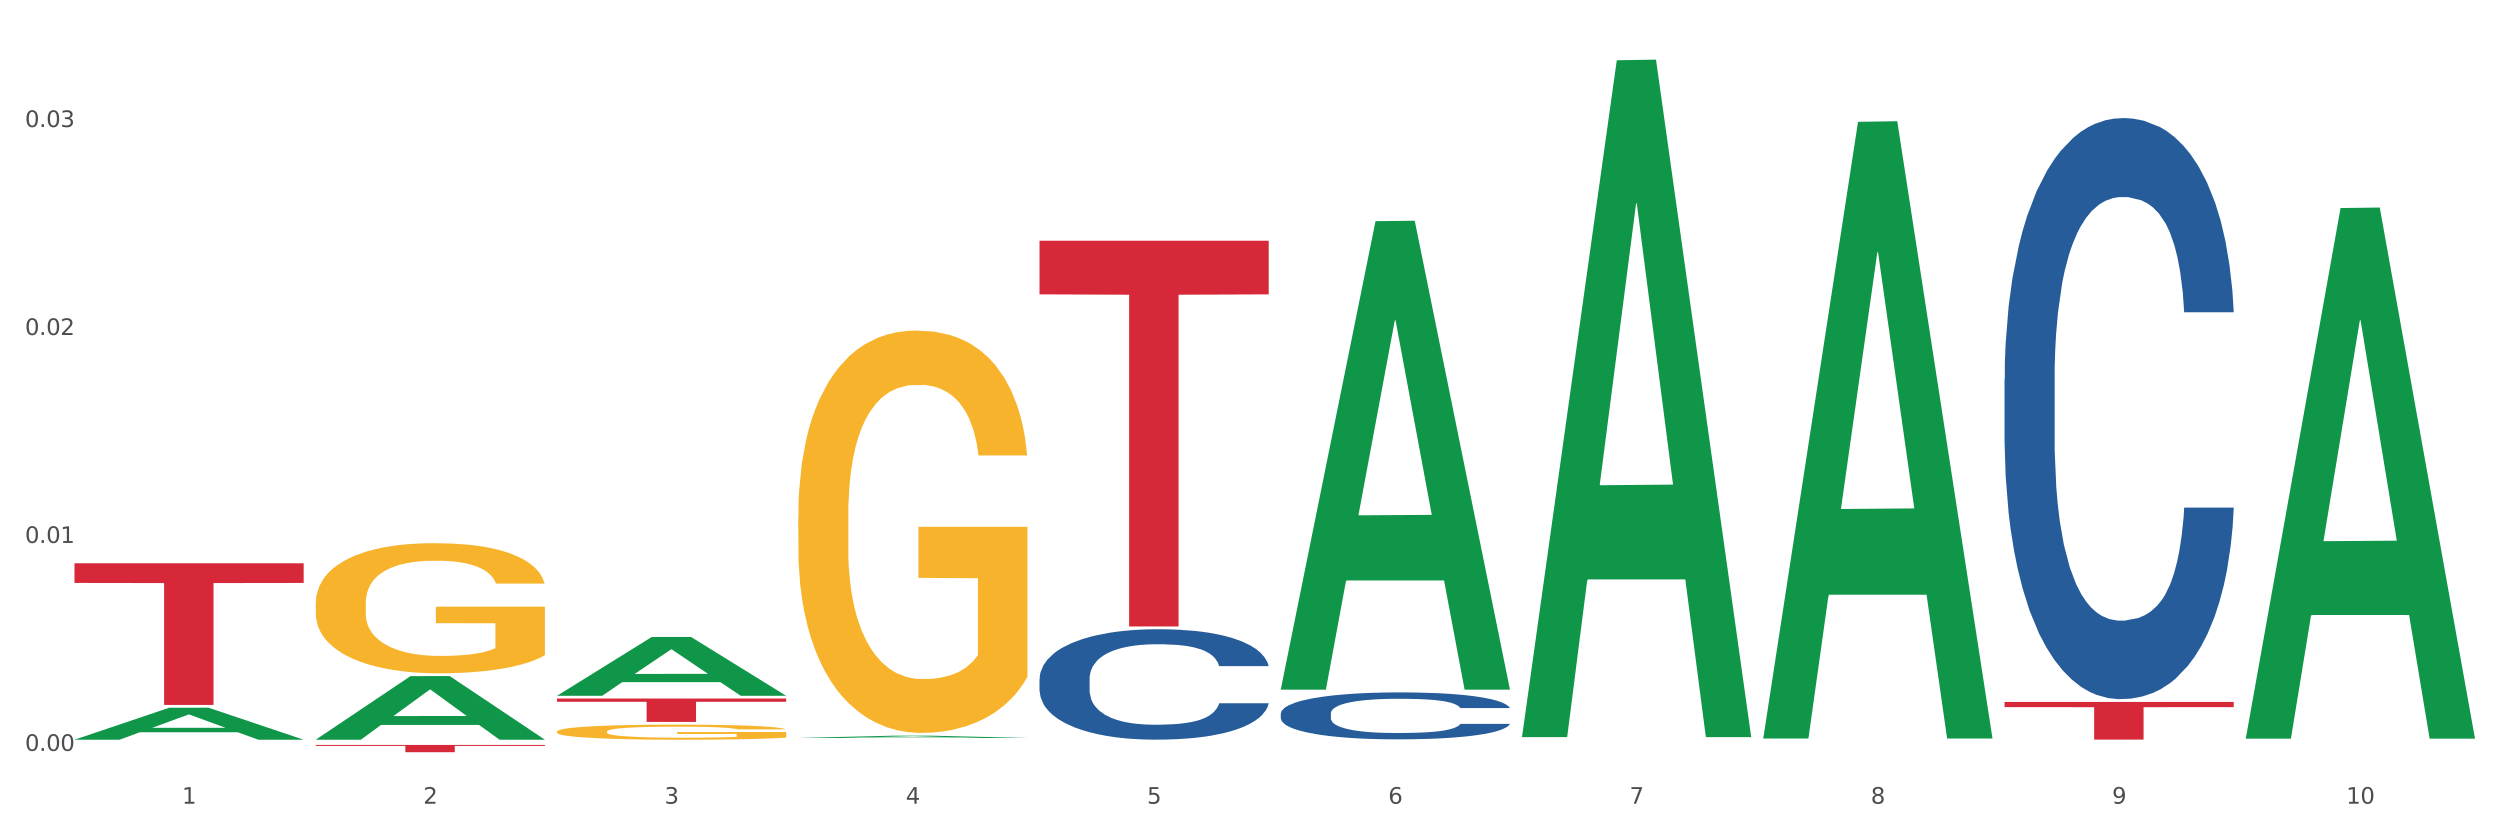
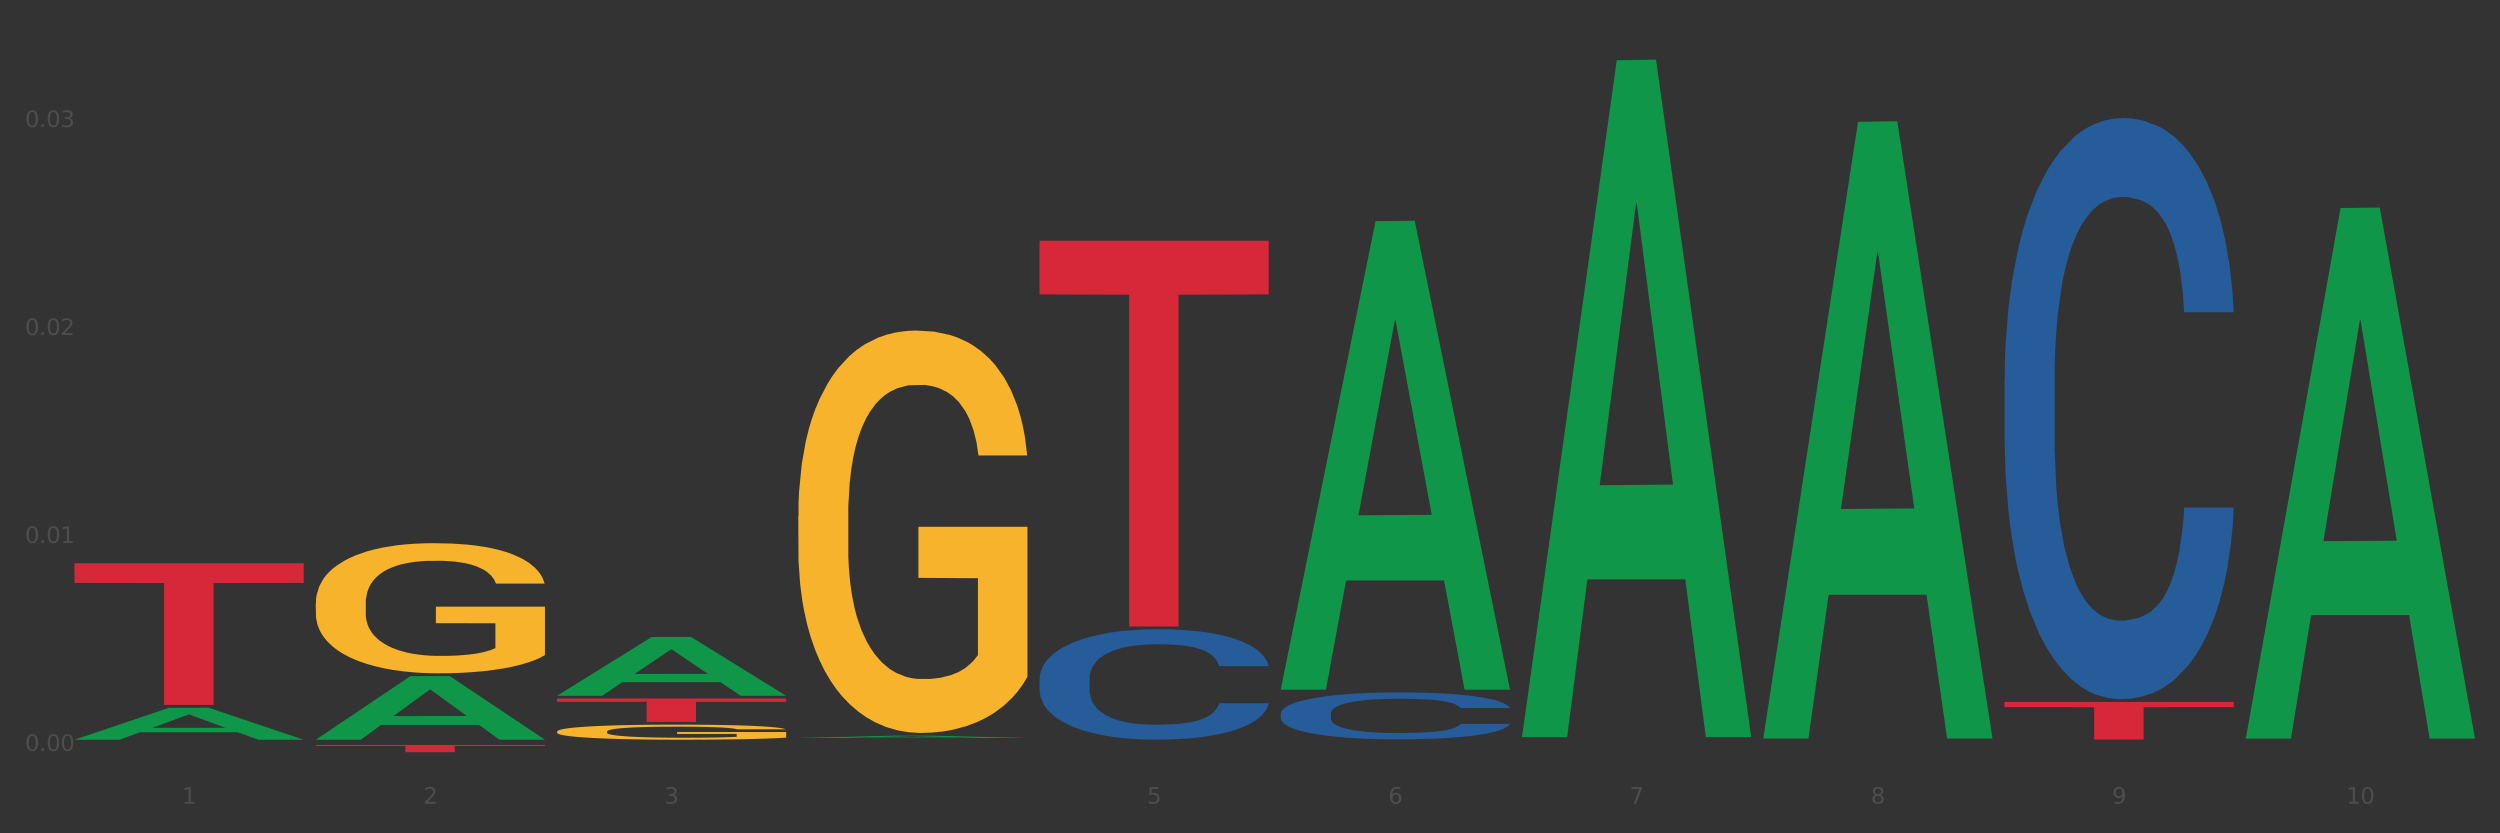
<svg xmlns="http://www.w3.org/2000/svg" xmlns:xlink="http://www.w3.org/1999/xlink" width="1080pt" height="360pt" viewBox="0 0 1080 360" version="1.1">
  <rect x="0" y="0" width="1080" height="360" fill="#333333" stroke="none" />
  <defs>
    <style type="text/css">*{stroke-linejoin: round; stroke-linecap: butt}</style>
  </defs>
  <g id="figure_1">
    <g id="patch_1">
-       <path d="M 0 360  L 1080 360  L 1080 0  L 0 0  z " style="fill: #ffffff; stroke: #ffffff; stroke-linejoin: miter" />
-     </g>
+       </g>
    <g id="axes_1">
      <g id="matplotlib.axis_1">
        <g id="xtick_1">
          <g id="text_1">
            <g style="fill: #4d4d4d" transform="translate(78.627 347.204) scale(0.096 -0.096)">
              <defs>
                <path id="DejaVuSans-31" d="M 794 531  L 1825 531  L 1825 4091  L 703 3866  L 703 4441  L 1819 4666  L 2450 4666  L 2450 531  L 3481 531  L 3481 0  L 794 0  L 794 531  z " transform="scale(0.016)" />
              </defs>
              <use xlink:href="#DejaVuSans-31" />
            </g>
          </g>
        </g>
        <g id="xtick_2">
          <g id="text_2">
            <g style="fill: #4d4d4d" transform="translate(182.851 347.204) scale(0.096 -0.096)">
              <defs>
                <path id="DejaVuSans-32" d="M 1228 531  L 3431 531  L 3431 0  L 469 0  L 469 531  Q 828 903 1448 1529  Q 2069 2156 2228 2338  Q 2531 2678 2651 2914  Q 2772 3150 2772 3378  Q 2772 3750 2511 3984  Q 2250 4219 1831 4219  Q 1534 4219 1204 4116  Q 875 4013 500 3803  L 500 4441  Q 881 4594 1212 4672  Q 1544 4750 1819 4750  Q 2544 4750 2975 4387  Q 3406 4025 3406 3419  Q 3406 3131 3298 2873  Q 3191 2616 2906 2266  Q 2828 2175 2409 1742  Q 1991 1309 1228 531  z " transform="scale(0.016)" />
              </defs>
              <use xlink:href="#DejaVuSans-32" />
            </g>
          </g>
        </g>
        <g id="xtick_3">
          <g id="text_3">
            <g style="fill: #4d4d4d" transform="translate(287.074 347.204) scale(0.096 -0.096)">
              <defs>
                <path id="DejaVuSans-33" d="M 2597 2516  Q 3050 2419 3304 2112  Q 3559 1806 3559 1356  Q 3559 666 3084 287  Q 2609 -91 1734 -91  Q 1441 -91 1130 -33  Q 819 25 488 141  L 488 750  Q 750 597 1062 519  Q 1375 441 1716 441  Q 2309 441 2620 675  Q 2931 909 2931 1356  Q 2931 1769 2642 2001  Q 2353 2234 1838 2234  L 1294 2234  L 1294 2753  L 1863 2753  Q 2328 2753 2575 2939  Q 2822 3125 2822 3475  Q 2822 3834 2567 4026  Q 2313 4219 1838 4219  Q 1578 4219 1281 4162  Q 984 4106 628 3988  L 628 4550  Q 988 4650 1302 4700  Q 1616 4750 1894 4750  Q 2613 4750 3031 4423  Q 3450 4097 3450 3541  Q 3450 3153 3228 2886  Q 3006 2619 2597 2516  z " transform="scale(0.016)" />
              </defs>
              <use xlink:href="#DejaVuSans-33" />
            </g>
          </g>
        </g>
        <g id="xtick_4">
          <g id="text_4">
            <g style="fill: #4d4d4d" transform="translate(391.298 347.204) scale(0.096 -0.096)">
              <defs>
-                 <path id="DejaVuSans-34" d="M 2419 4116  L 825 1625  L 2419 1625  L 2419 4116  z M 2253 4666  L 3047 4666  L 3047 1625  L 3713 1625  L 3713 1100  L 3047 1100  L 3047 0  L 2419 0  L 2419 1100  L 313 1100  L 313 1709  L 2253 4666  z " transform="scale(0.016)" />
-               </defs>
+                 </defs>
              <use xlink:href="#DejaVuSans-34" />
            </g>
          </g>
        </g>
        <g id="xtick_5">
          <g id="text_5">
            <g style="fill: #4d4d4d" transform="translate(495.522 347.204) scale(0.096 -0.096)">
              <defs>
                <path id="DejaVuSans-35" d="M 691 4666  L 3169 4666  L 3169 4134  L 1269 4134  L 1269 2991  Q 1406 3038 1543 3061  Q 1681 3084 1819 3084  Q 2600 3084 3056 2656  Q 3513 2228 3513 1497  Q 3513 744 3044 326  Q 2575 -91 1722 -91  Q 1428 -91 1123 -41  Q 819 9 494 109  L 494 744  Q 775 591 1075 516  Q 1375 441 1709 441  Q 2250 441 2565 725  Q 2881 1009 2881 1497  Q 2881 1984 2565 2268  Q 2250 2553 1709 2553  Q 1456 2553 1204 2497  Q 953 2441 691 2322  L 691 4666  z " transform="scale(0.016)" />
              </defs>
              <use xlink:href="#DejaVuSans-35" />
            </g>
          </g>
        </g>
        <g id="xtick_6">
          <g id="text_6">
            <g style="fill: #4d4d4d" transform="translate(599.745 347.204) scale(0.096 -0.096)">
              <defs>
                <path id="DejaVuSans-36" d="M 2113 2584  Q 1688 2584 1439 2293  Q 1191 2003 1191 1497  Q 1191 994 1439 701  Q 1688 409 2113 409  Q 2538 409 2786 701  Q 3034 994 3034 1497  Q 3034 2003 2786 2293  Q 2538 2584 2113 2584  z M 3366 4563  L 3366 3988  Q 3128 4100 2886 4159  Q 2644 4219 2406 4219  Q 1781 4219 1451 3797  Q 1122 3375 1075 2522  Q 1259 2794 1537 2939  Q 1816 3084 2150 3084  Q 2853 3084 3261 2657  Q 3669 2231 3669 1497  Q 3669 778 3244 343  Q 2819 -91 2113 -91  Q 1303 -91 875 529  Q 447 1150 447 2328  Q 447 3434 972 4092  Q 1497 4750 2381 4750  Q 2619 4750 2861 4703  Q 3103 4656 3366 4563  z " transform="scale(0.016)" />
              </defs>
              <use xlink:href="#DejaVuSans-36" />
            </g>
          </g>
        </g>
        <g id="xtick_7">
          <g id="text_7">
            <g style="fill: #4d4d4d" transform="translate(703.969 347.204) scale(0.096 -0.096)">
              <defs>
                <path id="DejaVuSans-37" d="M 525 4666  L 3525 4666  L 3525 4397  L 1831 0  L 1172 0  L 2766 4134  L 525 4134  L 525 4666  z " transform="scale(0.016)" />
              </defs>
              <use xlink:href="#DejaVuSans-37" />
            </g>
          </g>
        </g>
        <g id="xtick_8">
          <g id="text_8">
            <g style="fill: #4d4d4d" transform="translate(808.193 347.204) scale(0.096 -0.096)">
              <defs>
                <path id="DejaVuSans-38" d="M 2034 2216  Q 1584 2216 1326 1975  Q 1069 1734 1069 1313  Q 1069 891 1326 650  Q 1584 409 2034 409  Q 2484 409 2743 651  Q 3003 894 3003 1313  Q 3003 1734 2745 1975  Q 2488 2216 2034 2216  z M 1403 2484  Q 997 2584 770 2862  Q 544 3141 544 3541  Q 544 4100 942 4425  Q 1341 4750 2034 4750  Q 2731 4750 3128 4425  Q 3525 4100 3525 3541  Q 3525 3141 3298 2862  Q 3072 2584 2669 2484  Q 3125 2378 3379 2068  Q 3634 1759 3634 1313  Q 3634 634 3220 271  Q 2806 -91 2034 -91  Q 1263 -91 848 271  Q 434 634 434 1313  Q 434 1759 690 2068  Q 947 2378 1403 2484  z M 1172 3481  Q 1172 3119 1398 2916  Q 1625 2713 2034 2713  Q 2441 2713 2670 2916  Q 2900 3119 2900 3481  Q 2900 3844 2670 4047  Q 2441 4250 2034 4250  Q 1625 4250 1398 4047  Q 1172 3844 1172 3481  z " transform="scale(0.016)" />
              </defs>
              <use xlink:href="#DejaVuSans-38" />
            </g>
          </g>
        </g>
        <g id="xtick_9">
          <g id="text_9">
            <g style="fill: #4d4d4d" transform="translate(912.416 347.204) scale(0.096 -0.096)">
              <defs>
                <path id="DejaVuSans-39" d="M 703 97  L 703 672  Q 941 559 1184 500  Q 1428 441 1663 441  Q 2288 441 2617 861  Q 2947 1281 2994 2138  Q 2813 1869 2534 1725  Q 2256 1581 1919 1581  Q 1219 1581 811 2004  Q 403 2428 403 3163  Q 403 3881 828 4315  Q 1253 4750 1959 4750  Q 2769 4750 3195 4129  Q 3622 3509 3622 2328  Q 3622 1225 3098 567  Q 2575 -91 1691 -91  Q 1453 -91 1209 -44  Q 966 3 703 97  z M 1959 2075  Q 2384 2075 2632 2365  Q 2881 2656 2881 3163  Q 2881 3666 2632 3958  Q 2384 4250 1959 4250  Q 1534 4250 1286 3958  Q 1038 3666 1038 3163  Q 1038 2656 1286 2365  Q 1534 2075 1959 2075  z " transform="scale(0.016)" />
              </defs>
              <use xlink:href="#DejaVuSans-39" />
            </g>
          </g>
        </g>
        <g id="xtick_10">
          <g id="text_10">
            <g style="fill: #4d4d4d" transform="translate(1013.586 347.204) scale(0.096 -0.096)">
              <defs>
                <path id="DejaVuSans-30" d="M 2034 4250  Q 1547 4250 1301 3770  Q 1056 3291 1056 2328  Q 1056 1369 1301 889  Q 1547 409 2034 409  Q 2525 409 2770 889  Q 3016 1369 3016 2328  Q 3016 3291 2770 3770  Q 2525 4250 2034 4250  z M 2034 4750  Q 2819 4750 3233 4129  Q 3647 3509 3647 2328  Q 3647 1150 3233 529  Q 2819 -91 2034 -91  Q 1250 -91 836 529  Q 422 1150 422 2328  Q 422 3509 836 4129  Q 1250 4750 2034 4750  z " transform="scale(0.016)" />
              </defs>
              <use xlink:href="#DejaVuSans-31" />
              <use xlink:href="#DejaVuSans-30" transform="translate(63.623 0)" />
            </g>
          </g>
        </g>
        <g id="xtick_11" />
        <g id="xtick_12" />
        <g id="xtick_13" />
        <g id="xtick_14" />
        <g id="xtick_15" />
        <g id="xtick_16" />
        <g id="xtick_17" />
        <g id="xtick_18" />
        <g id="xtick_19" />
      </g>
      <g id="matplotlib.axis_2">
        <g id="ytick_1">
          <g id="text_11">
            <g style="fill: #4d4d4d" transform="translate(10.8 324.388) scale(0.096 -0.096)">
              <defs>
                <path id="DejaVuSans-2e" d="M 684 794  L 1344 794  L 1344 0  L 684 0  L 684 794  z " transform="scale(0.016)" />
              </defs>
              <use xlink:href="#DejaVuSans-30" />
              <use xlink:href="#DejaVuSans-2e" transform="translate(63.623 0)" />
              <use xlink:href="#DejaVuSans-30" transform="translate(95.41 0)" />
              <use xlink:href="#DejaVuSans-30" transform="translate(159.033 0)" />
            </g>
          </g>
        </g>
        <g id="ytick_2">
          <g id="text_12">
            <g style="fill: #4d4d4d" transform="translate(10.8 234.551) scale(0.096 -0.096)">
              <use xlink:href="#DejaVuSans-30" />
              <use xlink:href="#DejaVuSans-2e" transform="translate(63.623 0)" />
              <use xlink:href="#DejaVuSans-30" transform="translate(95.41 0)" />
              <use xlink:href="#DejaVuSans-31" transform="translate(159.033 0)" />
            </g>
          </g>
        </g>
        <g id="ytick_3">
          <g id="text_13">
            <g style="fill: #4d4d4d" transform="translate(10.8 144.714) scale(0.096 -0.096)">
              <use xlink:href="#DejaVuSans-30" />
              <use xlink:href="#DejaVuSans-2e" transform="translate(63.623 0)" />
              <use xlink:href="#DejaVuSans-30" transform="translate(95.41 0)" />
              <use xlink:href="#DejaVuSans-32" transform="translate(159.033 0)" />
            </g>
          </g>
        </g>
        <g id="ytick_4">
          <g id="text_14">
            <g style="fill: #4d4d4d" transform="translate(10.8 54.877) scale(0.096 -0.096)">
              <use xlink:href="#DejaVuSans-30" />
              <use xlink:href="#DejaVuSans-2e" transform="translate(63.623 0)" />
              <use xlink:href="#DejaVuSans-30" transform="translate(95.41 0)" />
              <use xlink:href="#DejaVuSans-33" transform="translate(159.033 0)" />
            </g>
          </g>
        </g>
        <g id="ytick_5" />
        <g id="ytick_6" />
        <g id="ytick_7" />
      </g>
      <g id="PolyCollection_1">
        <path d="M 32.175 319.535  L 32.277 319.522  L 73.107 305.737  L 90.051 305.724  L 131.187 319.561  L 111.589 319.561  L 102.709 316.339  L 60.552 316.339  L 60.246 316.391  L 51.671 319.561  L 32.175 319.561  L 32.175 319.535  L 65.86 314.416  L 97.401 314.403  L 81.783 308.673  L 81.579 308.647  L 81.375 308.686  L 65.758 314.403  L 65.86 314.416  L 32.175 319.535  z " clip-path="url(#p4114a9449c)" style="fill: #109648" />
        <path d="M 240.622 301.776  L 339.635 301.776  L 339.635 303.179  L 300.687 303.188  L 300.687 311.87  L 279.336 311.87  L 279.336 303.188  L 240.622 303.179  L 240.622 301.786  L 240.622 301.776  z " clip-path="url(#p4114a9449c)" style="fill: #d62839" />
        <path d="M 136.399 321.814  L 235.411 321.814  L 235.411 322.25  L 196.463 322.253  L 196.463 324.95  L 175.112 324.95  L 175.112 322.253  L 136.399 322.25  L 136.399 321.817  L 136.399 321.814  z " clip-path="url(#p4114a9449c)" style="fill: #d62839" />
        <path d="M 32.175 243.325  L 131.187 243.325  L 131.187 251.832  L 92.239 251.89  L 92.239 304.544  L 70.888 304.544  L 70.888 251.89  L 32.175 251.832  L 32.175 243.382  L 32.175 243.325  z " clip-path="url(#p4114a9449c)" style="fill: #d62839" />
        <path d="M 344.846 223.123  L 344.963 222.965  L 344.963 217.249  L 345.197 212.328  L 346.366 200.421  L 348.119 190.578  L 349.405 185.339  L 350.691 181.052  L 352.21 176.766  L 354.081 172.32  L 357.471 165.811  L 359.575 162.477  L 362.147 158.984  L 366.823 153.904  L 370.213 151.047  L 373.72 148.665  L 379.448 145.807  L 383.188 144.537  L 387.163 143.585  L 391.956 142.95  L 395.579 142.791  L 403.529 143.267  L 410.309 144.696  L 413.582 145.807  L 417.79 147.713  L 420.011 148.983  L 423.635 151.523  L 427.376 154.857  L 429.947 157.714  L 433.805 163.112  L 436.728 168.51  L 439.416 175.178  L 440.819 179.782  L 441.871 184.068  L 442.806 188.99  L 443.741 196.769  L 422.7 196.769  L 421.882 191.213  L 420.596 185.974  L 418.725 180.893  L 417.089 177.718  L 414.283 173.749  L 411.711 171.209  L 409.023 169.304  L 405.75 167.716  L 403.178 166.922  L 399.554 166.287  L 392.423 166.446  L 387.63 167.716  L 384.357 169.304  L 382.253 170.733  L 380.383 172.32  L 378.279 174.543  L 375.824 177.877  L 374.07 180.893  L 372.317 184.704  L 370.914 188.514  L 369.628 192.959  L 368.576 197.722  L 367.758 202.643  L 367.056 208.676  L 366.472 218.678  L 366.472 240.428  L 366.706 245.35  L 367.29 251.859  L 367.992 256.78  L 369.161 262.654  L 370.213 266.623  L 372.2 272.339  L 374.421 277.102  L 376.174 280.118  L 377.928 282.658  L 380.967 286.151  L 384.357 289.009  L 387.28 290.755  L 391.254 292.342  L 393.943 292.977  L 396.281 293.295  L 402.009 293.295  L 406.1 292.819  L 410.659 291.707  L 414.166 290.279  L 417.089 288.532  L 420.362 285.675  L 422.466 282.976  L 422.466 249.795  L 396.748 249.636  L 396.748 227.569  L 443.858 227.569  L 443.858 292.342  L 441.871 295.676  L 439.65 298.693  L 437.312 301.392  L 433.805 304.726  L 429.597 307.901  L 425.856 310.124  L 421.882 312.029  L 417.206 313.775  L 411.127 315.363  L 407.386 315.998  L 402.71 316.474  L 397.216 316.633  L 392.423 316.315  L 387.747 315.521  L 382.838 314.092  L 378.045 312.029  L 374.421 309.965  L 370.797 307.425  L 366.94 304.091  L 363.9 300.915  L 361.562 298.058  L 358.99 294.406  L 356.185 289.644  L 354.081 285.357  L 352.21 280.912  L 350.223 275.196  L 348.82 270.275  L 347.418 264.083  L 346.599 259.479  L 345.664 252.335  L 344.963 242.333  L 344.846 223.123  z " clip-path="url(#p4114a9449c)" style="fill: #f7b32b" />
        <path d="M 240.622 316.059  L 240.739 316.053  L 240.739 315.839  L 240.973 315.654  L 242.142 315.208  L 243.895 314.84  L 245.181 314.643  L 246.467 314.483  L 247.987 314.322  L 249.857 314.156  L 253.247 313.912  L 255.351 313.787  L 257.923 313.656  L 262.599 313.466  L 265.989 313.359  L 269.496 313.27  L 275.224 313.163  L 278.965 313.115  L 282.939 313.08  L 287.732 313.056  L 291.356 313.05  L 299.305 313.068  L 306.085 313.121  L 309.358 313.163  L 313.566 313.234  L 315.788 313.282  L 319.411 313.377  L 323.152 313.502  L 325.724 313.609  L 329.581 313.811  L 332.504 314.013  L 335.193 314.263  L 336.595 314.435  L 337.647 314.596  L 338.583 314.78  L 339.518 315.072  L 318.476 315.072  L 317.658 314.863  L 316.372 314.667  L 314.502 314.477  L 312.865 314.358  L 310.06 314.209  L 307.488 314.114  L 304.799 314.043  L 301.526 313.983  L 298.954 313.954  L 295.33 313.93  L 288.2 313.936  L 283.407 313.983  L 280.134 314.043  L 278.03 314.096  L 276.159 314.156  L 274.055 314.239  L 271.6 314.364  L 269.847 314.477  L 268.093 314.62  L 266.69 314.762  L 265.405 314.929  L 264.352 315.107  L 263.534 315.292  L 262.833 315.517  L 262.248 315.892  L 262.248 316.707  L 262.482 316.891  L 263.067 317.135  L 263.768 317.319  L 264.937 317.539  L 265.989 317.688  L 267.976 317.902  L 270.197 318.08  L 271.951 318.193  L 273.704 318.288  L 276.744 318.419  L 280.134 318.526  L 283.056 318.592  L 287.031 318.651  L 289.719 318.675  L 292.057 318.687  L 297.785 318.687  L 301.877 318.669  L 306.436 318.627  L 309.943 318.574  L 312.865 318.508  L 316.138 318.401  L 318.242 318.3  L 318.242 317.058  L 292.525 317.052  L 292.525 316.225  L 339.635 316.225  L 339.635 318.651  L 337.647 318.776  L 335.426 318.889  L 333.088 318.99  L 329.581 319.115  L 325.373 319.234  L 321.632 319.317  L 317.658 319.388  L 312.982 319.454  L 306.903 319.513  L 303.163 319.537  L 298.487 319.555  L 292.992 319.561  L 288.2 319.549  L 283.524 319.519  L 278.614 319.466  L 273.821 319.388  L 270.197 319.311  L 266.574 319.216  L 262.716 319.091  L 259.677 318.972  L 257.339 318.865  L 254.767 318.728  L 251.961 318.55  L 249.857 318.389  L 247.987 318.223  L 246 318.009  L 244.597 317.825  L 243.194 317.593  L 242.376 317.42  L 241.441 317.153  L 240.739 316.778  L 240.622 316.059  z " clip-path="url(#p4114a9449c)" style="fill: #f7b32b" />
        <path d="M 136.399 260.637  L 136.516 260.585  L 136.516 258.737  L 136.749 257.145  L 137.918 253.294  L 139.672 250.111  L 140.958 248.416  L 142.244 247.03  L 143.763 245.644  L 145.634 244.206  L 149.024 242.101  L 151.128 241.022  L 153.699 239.893  L 158.375 238.25  L 161.765 237.326  L 165.272 236.555  L 171 235.631  L 174.741 235.22  L 178.716 234.912  L 183.508 234.707  L 187.132 234.656  L 195.081 234.81  L 201.861 235.272  L 205.135 235.631  L 209.343 236.247  L 211.564 236.658  L 215.188 237.48  L 218.928 238.558  L 221.5 239.482  L 225.358 241.228  L 228.28 242.974  L 230.969 245.13  L 232.372 246.619  L 233.424 248.006  L 234.359 249.597  L 235.294 252.113  L 214.253 252.113  L 213.434 250.316  L 212.148 248.622  L 210.278 246.979  L 208.641 245.952  L 205.836 244.668  L 203.264 243.846  L 200.576 243.23  L 197.302 242.717  L 194.731 242.46  L 191.107 242.255  L 183.976 242.306  L 179.183 242.717  L 175.91 243.23  L 173.806 243.692  L 171.936 244.206  L 169.831 244.925  L 167.377 246.003  L 165.623 246.979  L 163.87 248.211  L 162.467 249.443  L 161.181 250.881  L 160.129 252.421  L 159.311 254.013  L 158.609 255.964  L 158.025 259.199  L 158.025 266.233  L 158.259 267.825  L 158.843 269.93  L 159.544 271.522  L 160.713 273.422  L 161.765 274.705  L 163.753 276.554  L 165.974 278.094  L 167.727 279.07  L 169.481 279.891  L 172.52 281.021  L 175.91 281.945  L 178.833 282.51  L 182.807 283.023  L 185.496 283.229  L 187.834 283.332  L 193.562 283.332  L 197.653 283.177  L 202.212 282.818  L 205.719 282.356  L 208.641 281.791  L 211.915 280.867  L 214.019 279.994  L 214.019 269.263  L 188.301 269.211  L 188.301 262.074  L 235.411 262.074  L 235.411 283.023  L 233.424 284.102  L 231.203 285.077  L 228.865 285.95  L 225.358 287.028  L 221.15 288.055  L 217.409 288.774  L 213.434 289.39  L 208.758 289.955  L 202.68 290.469  L 198.939 290.674  L 194.263 290.828  L 188.769 290.879  L 183.976 290.777  L 179.3 290.52  L 174.39 290.058  L 169.598 289.39  L 165.974 288.723  L 162.35 287.901  L 158.492 286.823  L 155.453 285.796  L 153.115 284.872  L 150.543 283.691  L 147.738 282.151  L 145.634 280.764  L 143.763 279.327  L 141.776 277.478  L 140.373 275.886  L 138.97 273.884  L 138.152 272.395  L 137.217 270.084  L 136.516 266.849  L 136.399 260.637  z " clip-path="url(#p4114a9449c)" style="fill: #f7b32b" />
        <path d="M 449.069 293.261  L 449.187 293.218  L 449.187 291.998  L 449.538 290.342  L 450.825 287.293  L 452.464 284.984  L 455.272 282.282  L 456.794 281.15  L 458.783 279.886  L 462.88 277.839  L 467.561 276.096  L 470.838 275.137  L 473.296 274.527  L 478.797 273.438  L 481.957 272.959  L 485.234 272.567  L 488.042 272.306  L 492.724 272.001  L 496.469 271.87  L 500.799 271.826  L 504.427 271.87  L 509.226 272.044  L 516.248 272.567  L 518.94 272.872  L 522.568 273.395  L 526.313 274.092  L 529.356 274.789  L 532.867 275.791  L 536.495 277.098  L 540.006 278.753  L 542.464 280.278  L 544.454 281.89  L 546.209 283.851  L 547.497 285.986  L 548.082 287.772  L 526.664 287.772  L 526.079 286.16  L 524.909 284.417  L 523.738 283.241  L 522.451 282.282  L 520.461 281.193  L 518.706 280.496  L 515.78 279.668  L 513.088 279.146  L 510.864 278.841  L 508.173 278.579  L 502.438 278.318  L 498.342 278.318  L 495.767 278.405  L 492.607 278.623  L 489.915 278.928  L 486.755 279.451  L 484.297 280.017  L 481.84 280.758  L 480.435 281.28  L 478.328 282.239  L 476.924 283.023  L 475.051 284.374  L 473.998 285.332  L 472.126 287.815  L 471.306 289.645  L 470.955 290.909  L 470.721 292.303  L 470.721 299.099  L 471.423 302.149  L 472.009 303.456  L 472.945 304.937  L 474.7 306.854  L 477.275 308.727  L 479.967 310.078  L 482.191 310.906  L 484.297 311.516  L 486.404 311.995  L 488.979 312.431  L 491.085 312.692  L 494.245 312.953  L 497.991 313.084  L 500.916 313.084  L 506.885 312.866  L 509.577 312.648  L 512.152 312.344  L 514.961 311.864  L 517.184 311.341  L 518.472 310.949  L 520.578 310.122  L 522.217 309.25  L 523.621 308.248  L 524.558 307.377  L 525.611 306.07  L 526.43 304.589  L 526.664 303.804  L 548.082 303.804  L 547.614 305.373  L 546.795 306.898  L 545.156 308.945  L 543.869 310.122  L 541.879 311.559  L 539.772 312.779  L 536.846 314.13  L 534.155 315.132  L 531.346 316.003  L 528.303 316.787  L 522.802 317.876  L 520.813 318.181  L 516.599 318.704  L 513.322 319.009  L 508.524 319.314  L 503.608 319.488  L 498.459 319.532  L 493.894 319.445  L 488.862 319.184  L 485.702 318.922  L 482.191 318.53  L 478.094 317.92  L 474.232 317.179  L 470.604 316.308  L 467.21 315.306  L 464.05 314.173  L 459.954 312.3  L 456.911 310.47  L 454.687 308.771  L 453.166 307.333  L 451.644 305.504  L 450.825 304.24  L 449.538 301.19  L 449.069 298.359  L 449.069 293.261  z " clip-path="url(#p4114a9449c)" style="fill: #255c99" />
        <path d="M 449.069 104.008  L 548.082 104.008  L 548.082 127.166  L 509.134 127.322  L 509.134 270.646  L 487.783 270.646  L 487.783 127.322  L 449.069 127.166  L 449.069 104.165  L 449.069 104.008  z " clip-path="url(#p4114a9449c)" style="fill: #d62839" />
        <path d="M 865.964 163.797  L 866.081 163.568  L 866.081 157.149  L 866.432 148.437  L 867.719 132.388  L 869.358 120.237  L 872.167 106.023  L 873.688 100.062  L 875.678 93.414  L 879.774 82.638  L 884.456 73.468  L 887.733 68.424  L 890.19 65.214  L 895.691 59.483  L 898.851 56.961  L 902.128 54.897  L 904.937 53.522  L 909.618 51.917  L 913.364 51.229  L 917.694 51  L 921.322 51.229  L 926.12 52.146  L 933.143 54.897  L 935.834 56.502  L 939.463 59.253  L 943.208 62.922  L 946.251 66.59  L 949.762 71.863  L 953.39 78.741  L 956.901 87.453  L 959.359 95.477  L 961.348 103.96  L 963.104 114.276  L 964.391 125.51  L 964.976 134.91  L 943.559 134.91  L 942.974 126.427  L 941.803 117.257  L 940.633 111.067  L 939.346 106.023  L 937.356 100.291  L 935.6 96.623  L 932.674 92.267  L 929.983 89.516  L 927.759 87.911  L 925.067 86.536  L 919.332 85.16  L 915.236 85.16  L 912.661 85.619  L 909.501 86.765  L 906.81 88.37  L 903.65 91.121  L 901.192 94.101  L 898.734 97.999  L 897.33 100.75  L 895.223 105.794  L 893.819 109.92  L 891.946 117.028  L 890.893 122.071  L 889.02 135.139  L 888.201 144.768  L 887.85 151.417  L 887.616 158.753  L 887.616 194.518  L 888.318 210.567  L 888.903 217.445  L 889.839 225.24  L 891.595 235.327  L 894.17 245.186  L 896.861 252.293  L 899.085 256.649  L 901.192 259.858  L 903.298 262.38  L 905.873 264.673  L 907.98 266.049  L 911.14 267.424  L 914.885 268.112  L 917.811 268.112  L 923.78 266.966  L 926.472 265.819  L 929.046 264.214  L 931.855 261.693  L 934.079 258.941  L 935.366 256.878  L 937.473 252.522  L 939.111 247.937  L 940.516 242.664  L 941.452 238.078  L 942.505 231.201  L 943.325 223.406  L 943.559 219.279  L 964.976 219.279  L 964.508 227.532  L 963.689 235.557  L 962.05 246.332  L 960.763 252.522  L 958.773 260.088  L 956.667 266.507  L 953.741 273.614  L 951.049 278.887  L 948.24 283.473  L 945.197 287.599  L 939.697 293.331  L 937.707 294.936  L 933.494 297.687  L 930.217 299.292  L 925.418 300.896  L 920.503 301.814  L 915.353 302.043  L 910.789 301.584  L 905.756 300.209  L 902.596 298.833  L 899.085 296.77  L 894.989 293.56  L 891.127 289.663  L 887.499 285.077  L 884.105 279.804  L 880.945 273.843  L 876.848 263.985  L 873.805 254.356  L 871.582 245.415  L 870.06 237.849  L 868.539 228.22  L 867.719 221.572  L 866.432 205.523  L 865.964 190.621  L 865.964 163.797  z " clip-path="url(#p4114a9449c)" style="fill: #255c99" />
        <path d="M 553.293 308.228  L 553.41 308.209  L 553.41 307.691  L 553.761 306.987  L 555.049 305.691  L 556.687 304.709  L 559.496 303.561  L 561.017 303.079  L 563.007 302.542  L 567.103 301.672  L 571.785 300.931  L 575.062 300.524  L 577.52 300.264  L 583.02 299.801  L 586.18 299.598  L 589.457 299.431  L 592.266 299.32  L 596.948 299.19  L 600.693 299.135  L 605.023 299.116  L 608.651 299.135  L 613.45 299.209  L 620.472 299.431  L 623.164 299.561  L 626.792 299.783  L 630.537 300.079  L 633.58 300.376  L 637.091 300.801  L 640.719 301.357  L 644.23 302.061  L 646.688 302.709  L 648.677 303.394  L 650.433 304.228  L 651.72 305.135  L 652.306 305.894  L 630.888 305.894  L 630.303 305.209  L 629.132 304.468  L 627.962 303.968  L 626.675 303.561  L 624.685 303.098  L 622.929 302.802  L 620.004 302.45  L 617.312 302.227  L 615.088 302.098  L 612.396 301.987  L 606.661 301.876  L 602.565 301.876  L 599.99 301.913  L 596.83 302.005  L 594.139 302.135  L 590.979 302.357  L 588.521 302.598  L 586.063 302.913  L 584.659 303.135  L 582.552 303.542  L 581.148 303.876  L 579.275 304.45  L 578.222 304.857  L 576.349 305.913  L 575.53 306.691  L 575.179 307.228  L 574.945 307.82  L 574.945 310.709  L 575.647 312.006  L 576.232 312.561  L 577.168 313.191  L 578.924 314.006  L 581.499 314.802  L 584.191 315.376  L 586.414 315.728  L 588.521 315.987  L 590.628 316.191  L 593.202 316.376  L 595.309 316.487  L 598.469 316.598  L 602.214 316.654  L 605.14 316.654  L 611.109 316.561  L 613.801 316.469  L 616.375 316.339  L 619.184 316.135  L 621.408 315.913  L 622.695 315.746  L 624.802 315.395  L 626.441 315.024  L 627.845 314.598  L 628.781 314.228  L 629.835 313.672  L 630.654 313.043  L 630.888 312.709  L 652.306 312.709  L 651.837 313.376  L 651.018 314.024  L 649.38 314.895  L 648.092 315.395  L 646.103 316.006  L 643.996 316.524  L 641.07 317.098  L 638.378 317.524  L 635.569 317.895  L 632.526 318.228  L 627.026 318.691  L 625.036 318.821  L 620.823 319.043  L 617.546 319.173  L 612.747 319.302  L 607.832 319.376  L 602.682 319.395  L 598.118 319.358  L 593.085 319.247  L 589.925 319.136  L 586.414 318.969  L 582.318 318.71  L 578.456 318.395  L 574.828 318.024  L 571.434 317.598  L 568.274 317.117  L 564.177 316.321  L 561.135 315.543  L 558.911 314.821  L 557.389 314.209  L 555.868 313.432  L 555.049 312.895  L 553.761 311.598  L 553.293 310.394  L 553.293 308.228  z " clip-path="url(#p4114a9449c)" style="fill: #255c99" />
        <path d="M 970.188 318.672  L 970.29 318.456  L 1011.12 89.869  L 1028.064 89.654  L 1069.2 319.102  L 1049.602 319.102  L 1040.721 265.672  L 998.564 265.672  L 998.258 266.534  L 989.684 319.102  L 970.188 319.102  L 970.188 318.672  L 1003.872 233.786  L 1035.413 233.571  L 1019.796 138.56  L 1019.592 138.129  L 1019.388 138.775  L 1003.77 233.571  L 1003.872 233.786  L 970.188 318.672  z " clip-path="url(#p4114a9449c)" style="fill: #109648" />
        <path d="M 761.74 318.533  L 761.842 318.283  L 802.672 52.619  L 819.617 52.369  L 860.753 319.034  L 841.154 319.034  L 832.274 256.937  L 790.117 256.937  L 789.811 257.939  L 781.237 319.034  L 761.74 319.034  L 761.74 318.533  L 795.425 219.88  L 826.966 219.629  L 811.349 109.207  L 811.144 108.707  L 810.94 109.458  L 795.323 219.629  L 795.425 219.88  L 761.74 318.533  z " clip-path="url(#p4114a9449c)" style="fill: #109648" />
        <path d="M 657.517 317.902  L 657.619 317.627  L 698.449 26.034  L 715.393 25.759  L 756.529 318.451  L 736.931 318.451  L 728.05 250.294  L 685.893 250.294  L 685.587 251.393  L 677.013 318.451  L 657.517 318.451  L 657.517 317.902  L 691.201 209.619  L 722.742 209.345  L 707.125 88.145  L 706.921 87.596  L 706.717 88.42  L 691.099 209.345  L 691.201 209.619  L 657.517 317.902  z " clip-path="url(#p4114a9449c)" style="fill: #109648" />
        <path d="M 553.293 297.556  L 553.395 297.366  L 594.225 95.546  L 611.169 95.356  L 652.306 297.936  L 632.707 297.936  L 623.827 250.763  L 581.67 250.763  L 581.364 251.524  L 572.789 297.936  L 553.293 297.936  L 553.293 297.556  L 586.978 222.611  L 618.519 222.42  L 602.901 138.535  L 602.697 138.155  L 602.493 138.725  L 586.876 222.42  L 586.978 222.611  L 553.293 297.556  z " clip-path="url(#p4114a9449c)" style="fill: #109648" />
        <path d="M 344.846 318.802  L 344.948 318.801  L 385.778 317.814  L 402.722 317.813  L 443.858 318.804  L 424.26 318.804  L 415.379 318.573  L 373.223 318.573  L 372.916 318.577  L 364.342 318.804  L 344.846 318.804  L 344.846 318.802  L 378.53 318.435  L 410.072 318.434  L 394.454 318.024  L 394.25 318.022  L 394.046 318.025  L 378.428 318.434  L 378.53 318.435  L 344.846 318.802  z " clip-path="url(#p4114a9449c)" style="fill: #109648" />
        <path d="M 240.622 300.548  L 240.724 300.524  L 281.554 275.173  L 298.499 275.149  L 339.635 300.596  L 320.036 300.596  L 311.156 294.671  L 268.999 294.671  L 268.693 294.766  L 260.118 300.596  L 240.622 300.596  L 240.622 300.548  L 274.307 291.134  L 305.848 291.11  L 290.231 280.573  L 290.026 280.526  L 289.822 280.597  L 274.205 291.11  L 274.307 291.134  L 240.622 300.548  z " clip-path="url(#p4114a9449c)" style="fill: #109648" />
        <path d="M 136.399 319.509  L 136.501 319.483  L 177.331 292.085  L 194.275 292.059  L 235.411 319.561  L 215.813 319.561  L 206.932 313.157  L 164.775 313.157  L 164.469 313.26  L 155.895 319.561  L 136.399 319.561  L 136.399 319.509  L 170.083 309.335  L 201.624 309.309  L 186.007 297.921  L 185.803 297.869  L 185.599 297.947  L 169.981 309.309  L 170.083 309.335  L 136.399 319.509  z " clip-path="url(#p4114a9449c)" style="fill: #109648" />
        <path d="M 865.964 303.223  L 964.976 303.223  L 964.976 305.485  L 926.028 305.5  L 926.028 319.501  L 904.677 319.501  L 904.677 305.5  L 865.964 305.485  L 865.964 303.238  L 865.964 303.223  z " clip-path="url(#p4114a9449c)" style="fill: #d62839" />
      </g>
    </g>
  </g>
  <defs>
    <clipPath id="p4114a9449c">
      <rect x="32.175" y="10.8" width="1037.025" height="329.109" />
    </clipPath>
  </defs>
</svg>